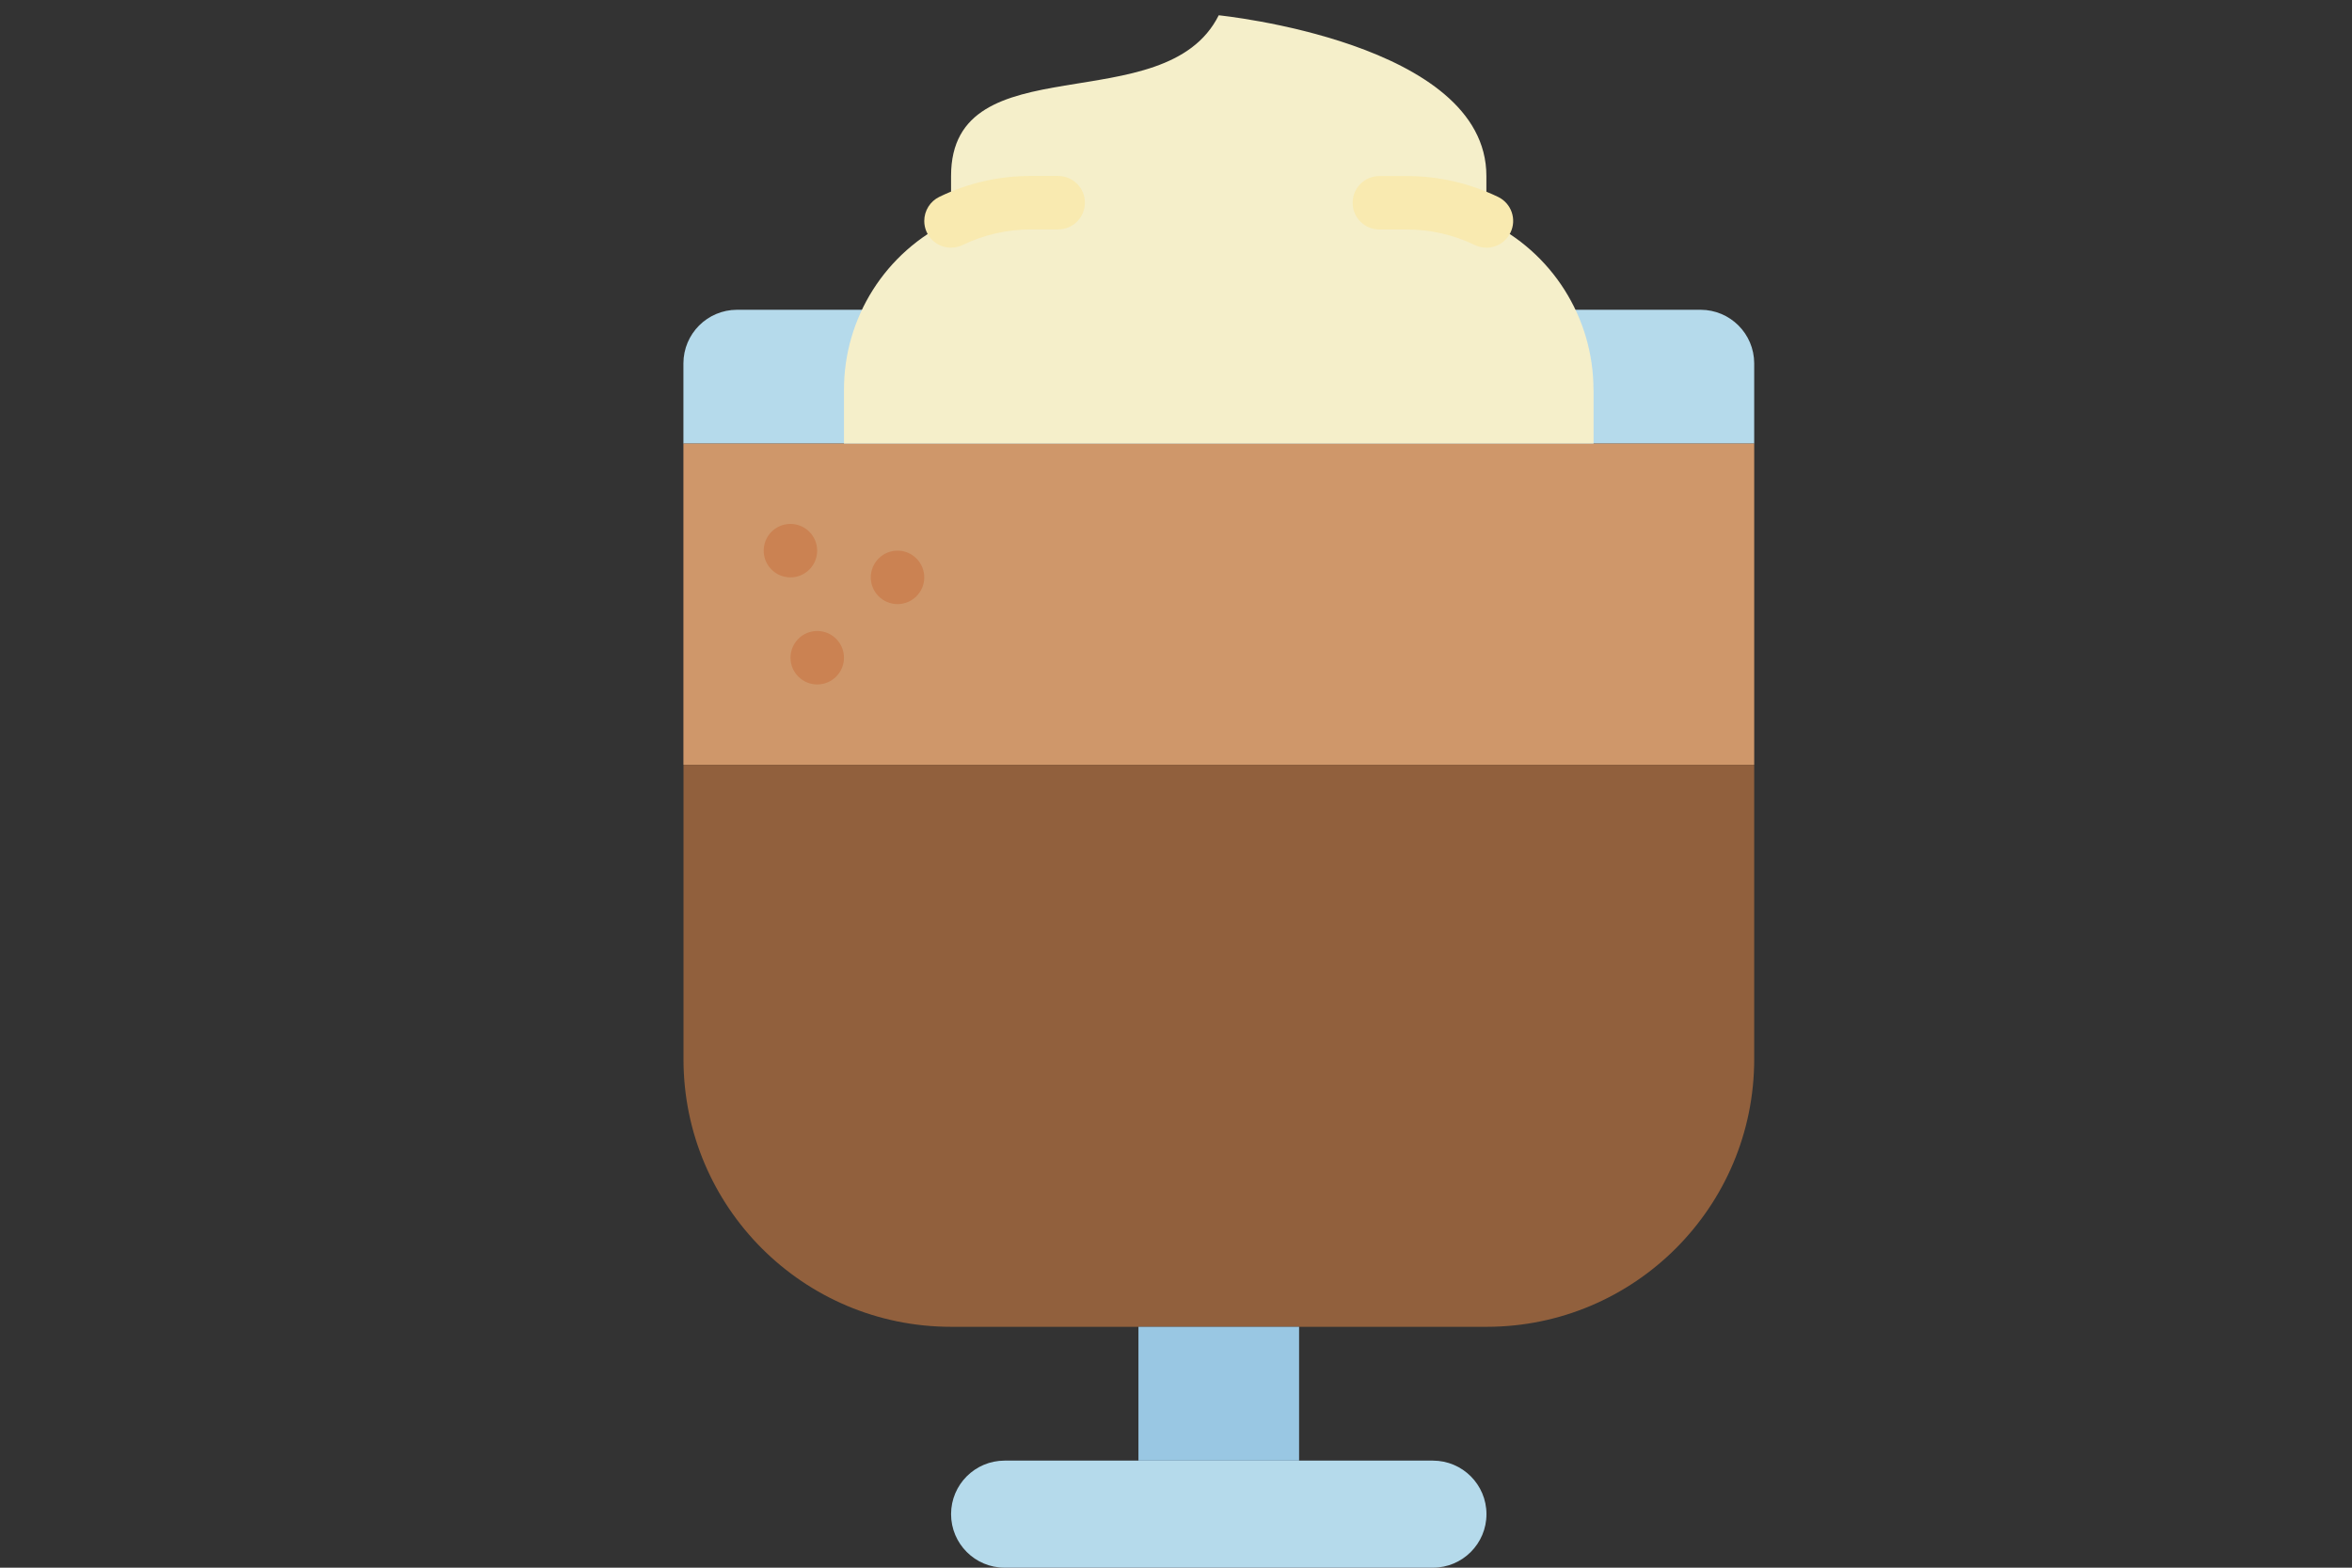
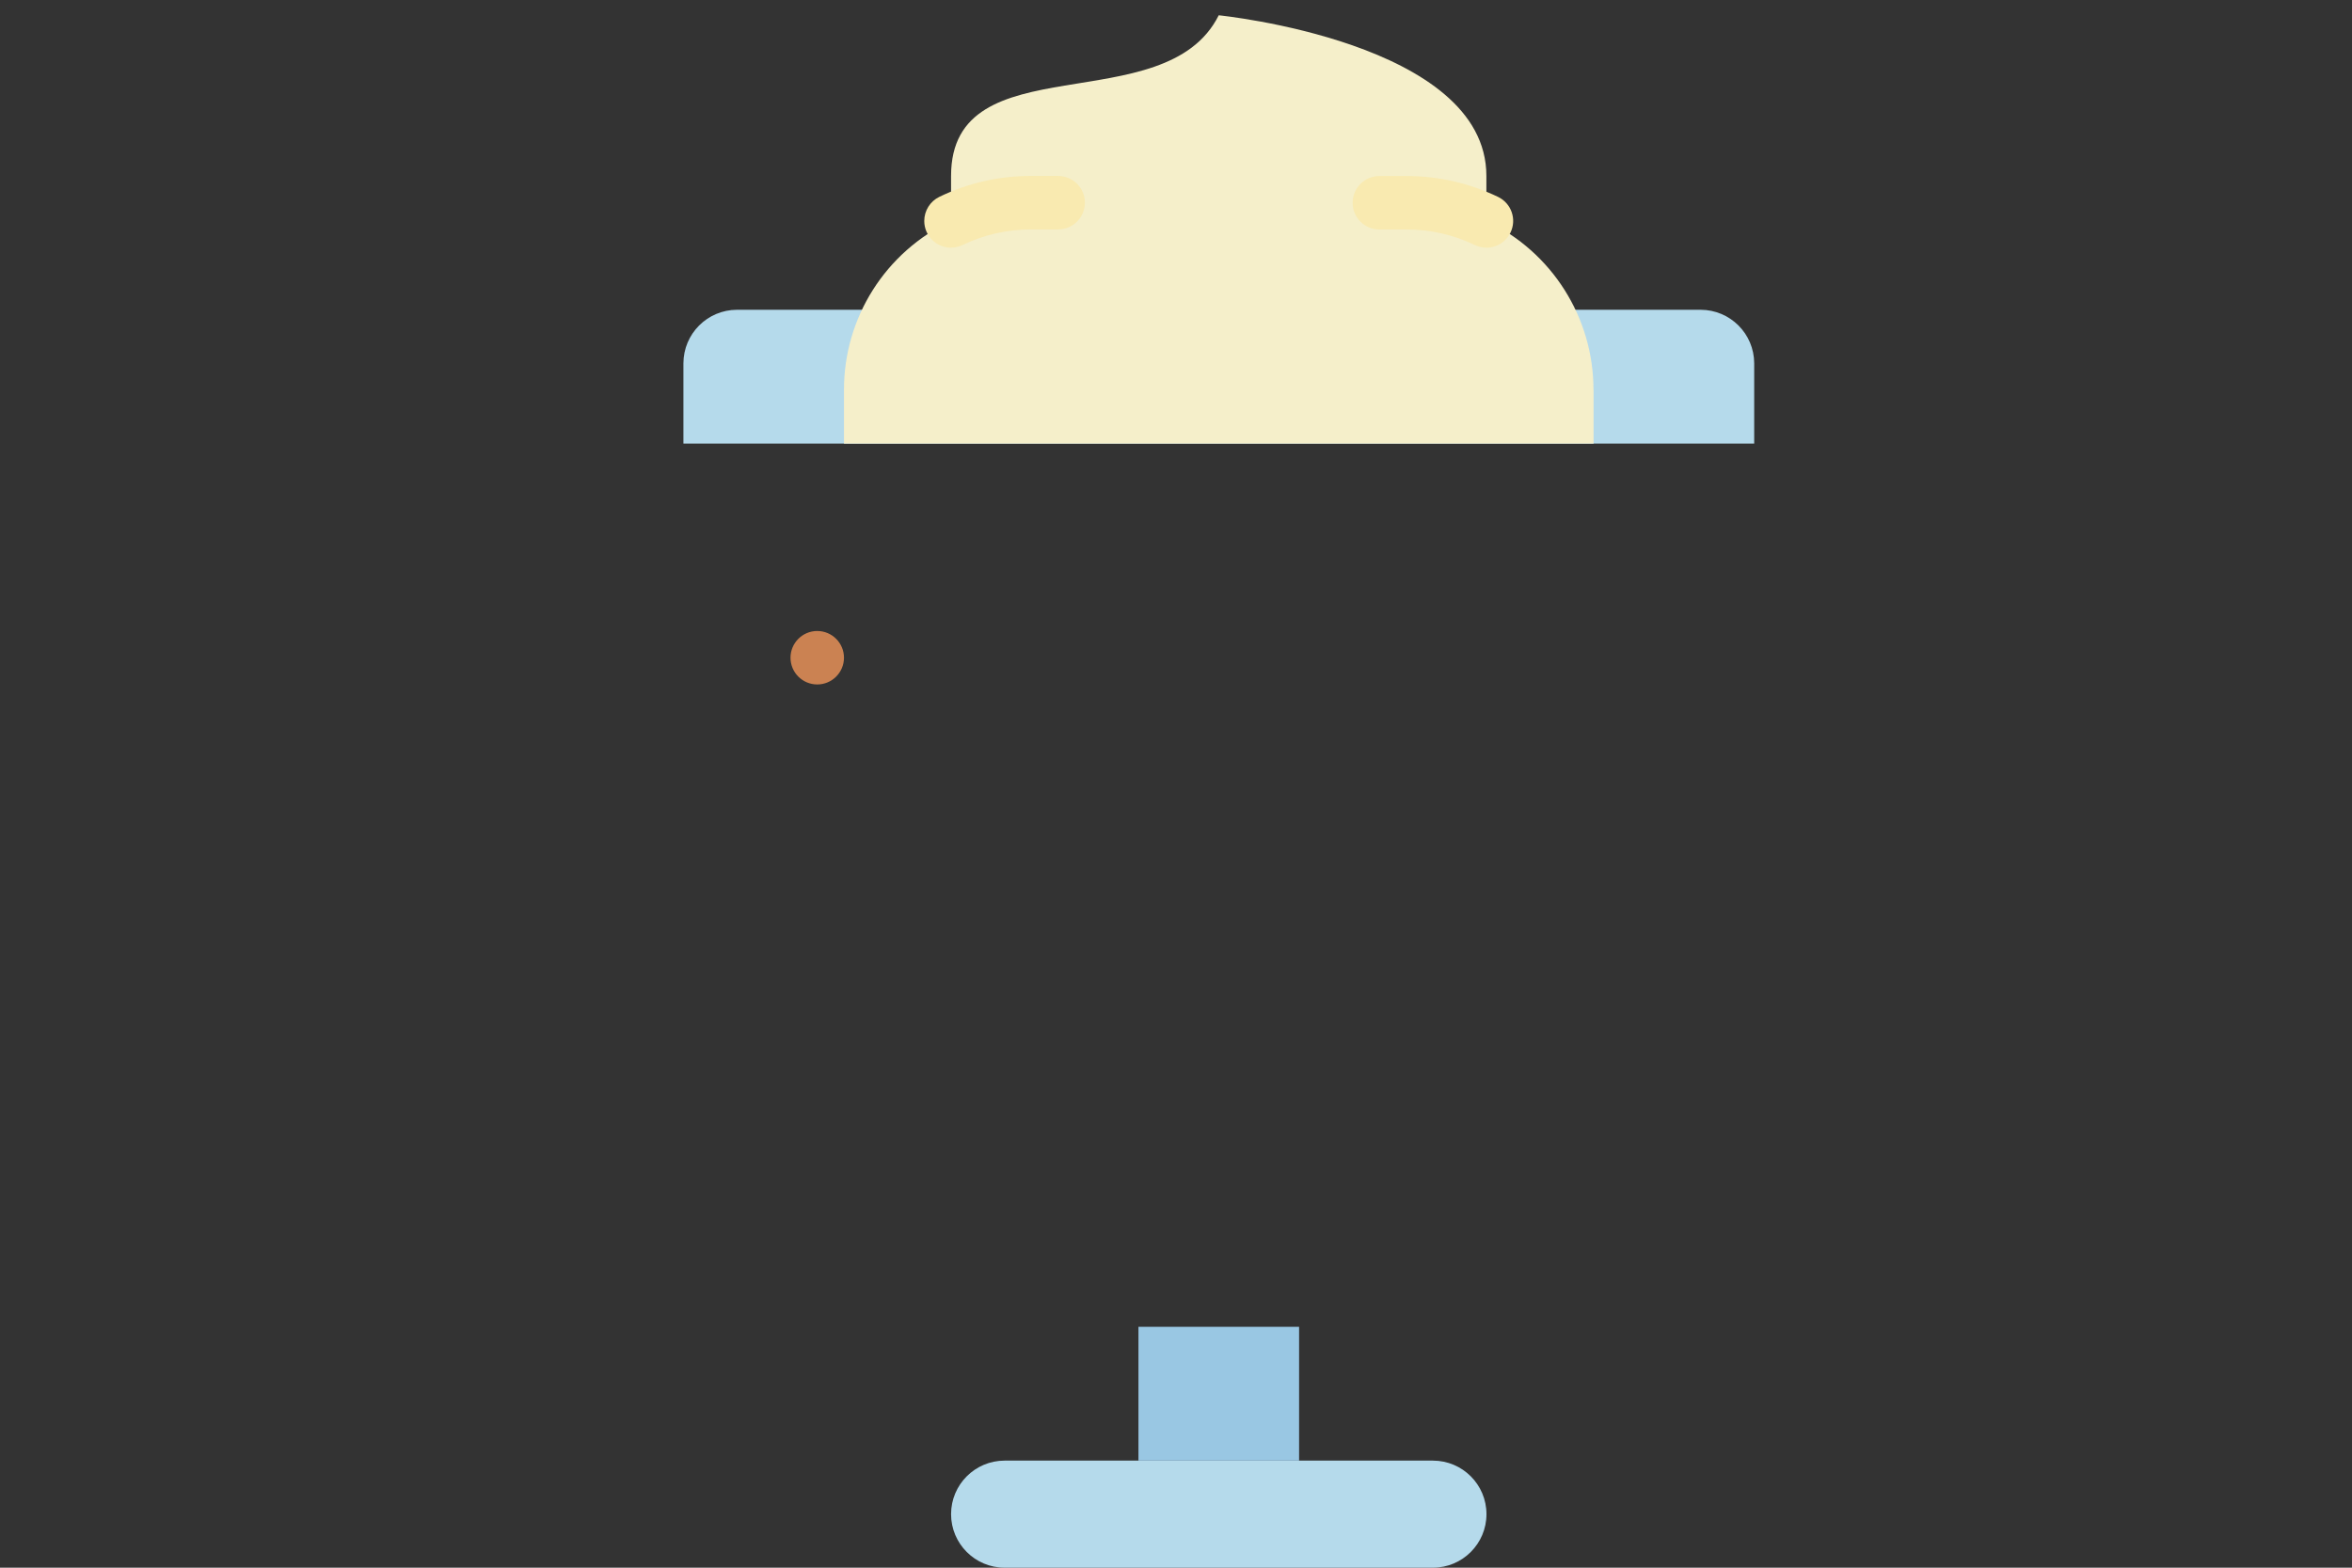
<svg xmlns="http://www.w3.org/2000/svg" id="Artwork" viewBox="0 0 300 200">
  <rect x="0" y="0" width="300" height="200" fill="#333333" stroke="none" />
  <defs>
    <style>
      .cls-1 {
        fill: #f9eab0;
      }

      .cls-1, .cls-2, .cls-3, .cls-4, .cls-5, .cls-6, .cls-7 {
        stroke-width: 0px;
      }

      .cls-2 {
        fill: #91603d;
      }

      .cls-3 {
        fill: #b5daeb;
      }

      .cls-4 {
        fill: #cf976a;
      }

      .cls-5 {
        fill: #99c7e3;
      }

      .cls-6 {
        fill: #cb8252;
      }

      .cls-7 {
        fill: #f5efca;
      }
    </style>
  </defs>
  <path class="cls-3" d="m223.75,46.35v10.24H87.17v-10.24c.01-3.77,3.06-6.82,6.83-6.83h122.92c3.77.01,6.82,3.06,6.83,6.83Z" />
-   <path class="cls-2" d="m223.75,97.57v37.56c0,18.86-15.29,34.14-34.14,34.14h-68.29c-18.86,0-34.14-15.29-34.14-34.14v-37.56h136.58Z" />
  <path class="cls-3" d="m128.14,186.34h54.63c3.77,0,6.83,3.06,6.83,6.83h0c0,3.77-3.06,6.83-6.83,6.83h-54.63c-3.77,0-6.83-3.06-6.83-6.83h0c0-3.77,3.06-6.83,6.83-6.83Z" />
  <path class="cls-5" d="m145.21,169.27h20.49v17.07h-20.49v-17.07Z" />
-   <path class="cls-4" d="m87.17,56.59h136.58v40.97H87.17v-40.97Z" />
  <path class="cls-7" d="m203.26,49.76v6.83h-95.61v-6.83c-.02-9.23,5.3-17.64,13.66-21.58v-5.74c0-17.07,27.32-6.83,34.14-20.49,0,0,34.14,3.41,34.14,20.49v5.74c8.35,3.93,13.68,12.35,13.66,21.58Z" />
  <path class="cls-1" d="m189.6,31.6c-.51,0-1.02-.12-1.49-.34-2.73-1.32-5.73-2-8.76-1.98h-3.41c-1.89,0-3.41-1.53-3.41-3.41s1.53-3.41,3.41-3.41h3.41c4.06-.02,8.07.9,11.73,2.66,1.7.82,2.41,2.86,1.58,4.56-.57,1.18-1.76,1.93-3.07,1.93Z" />
  <path class="cls-1" d="m121.31,31.6c-1.89,0-3.42-1.52-3.42-3.41,0-1.31.75-2.51,1.93-3.08,3.66-1.77,7.67-2.68,11.74-2.66h3.41c1.89,0,3.41,1.53,3.41,3.41s-1.53,3.41-3.41,3.41h-3.41c-3.03-.01-6.03.66-8.75,1.98-.46.22-.97.34-1.49.34Z" />
  <g>
-     <circle class="cls-6" cx="100.82" cy="70.25" r="3.41" />
    <circle class="cls-6" cx="104.24" cy="83.91" r="3.41" />
-     <circle class="cls-6" cx="114.48" cy="73.66" r="3.41" />
  </g>
</svg>